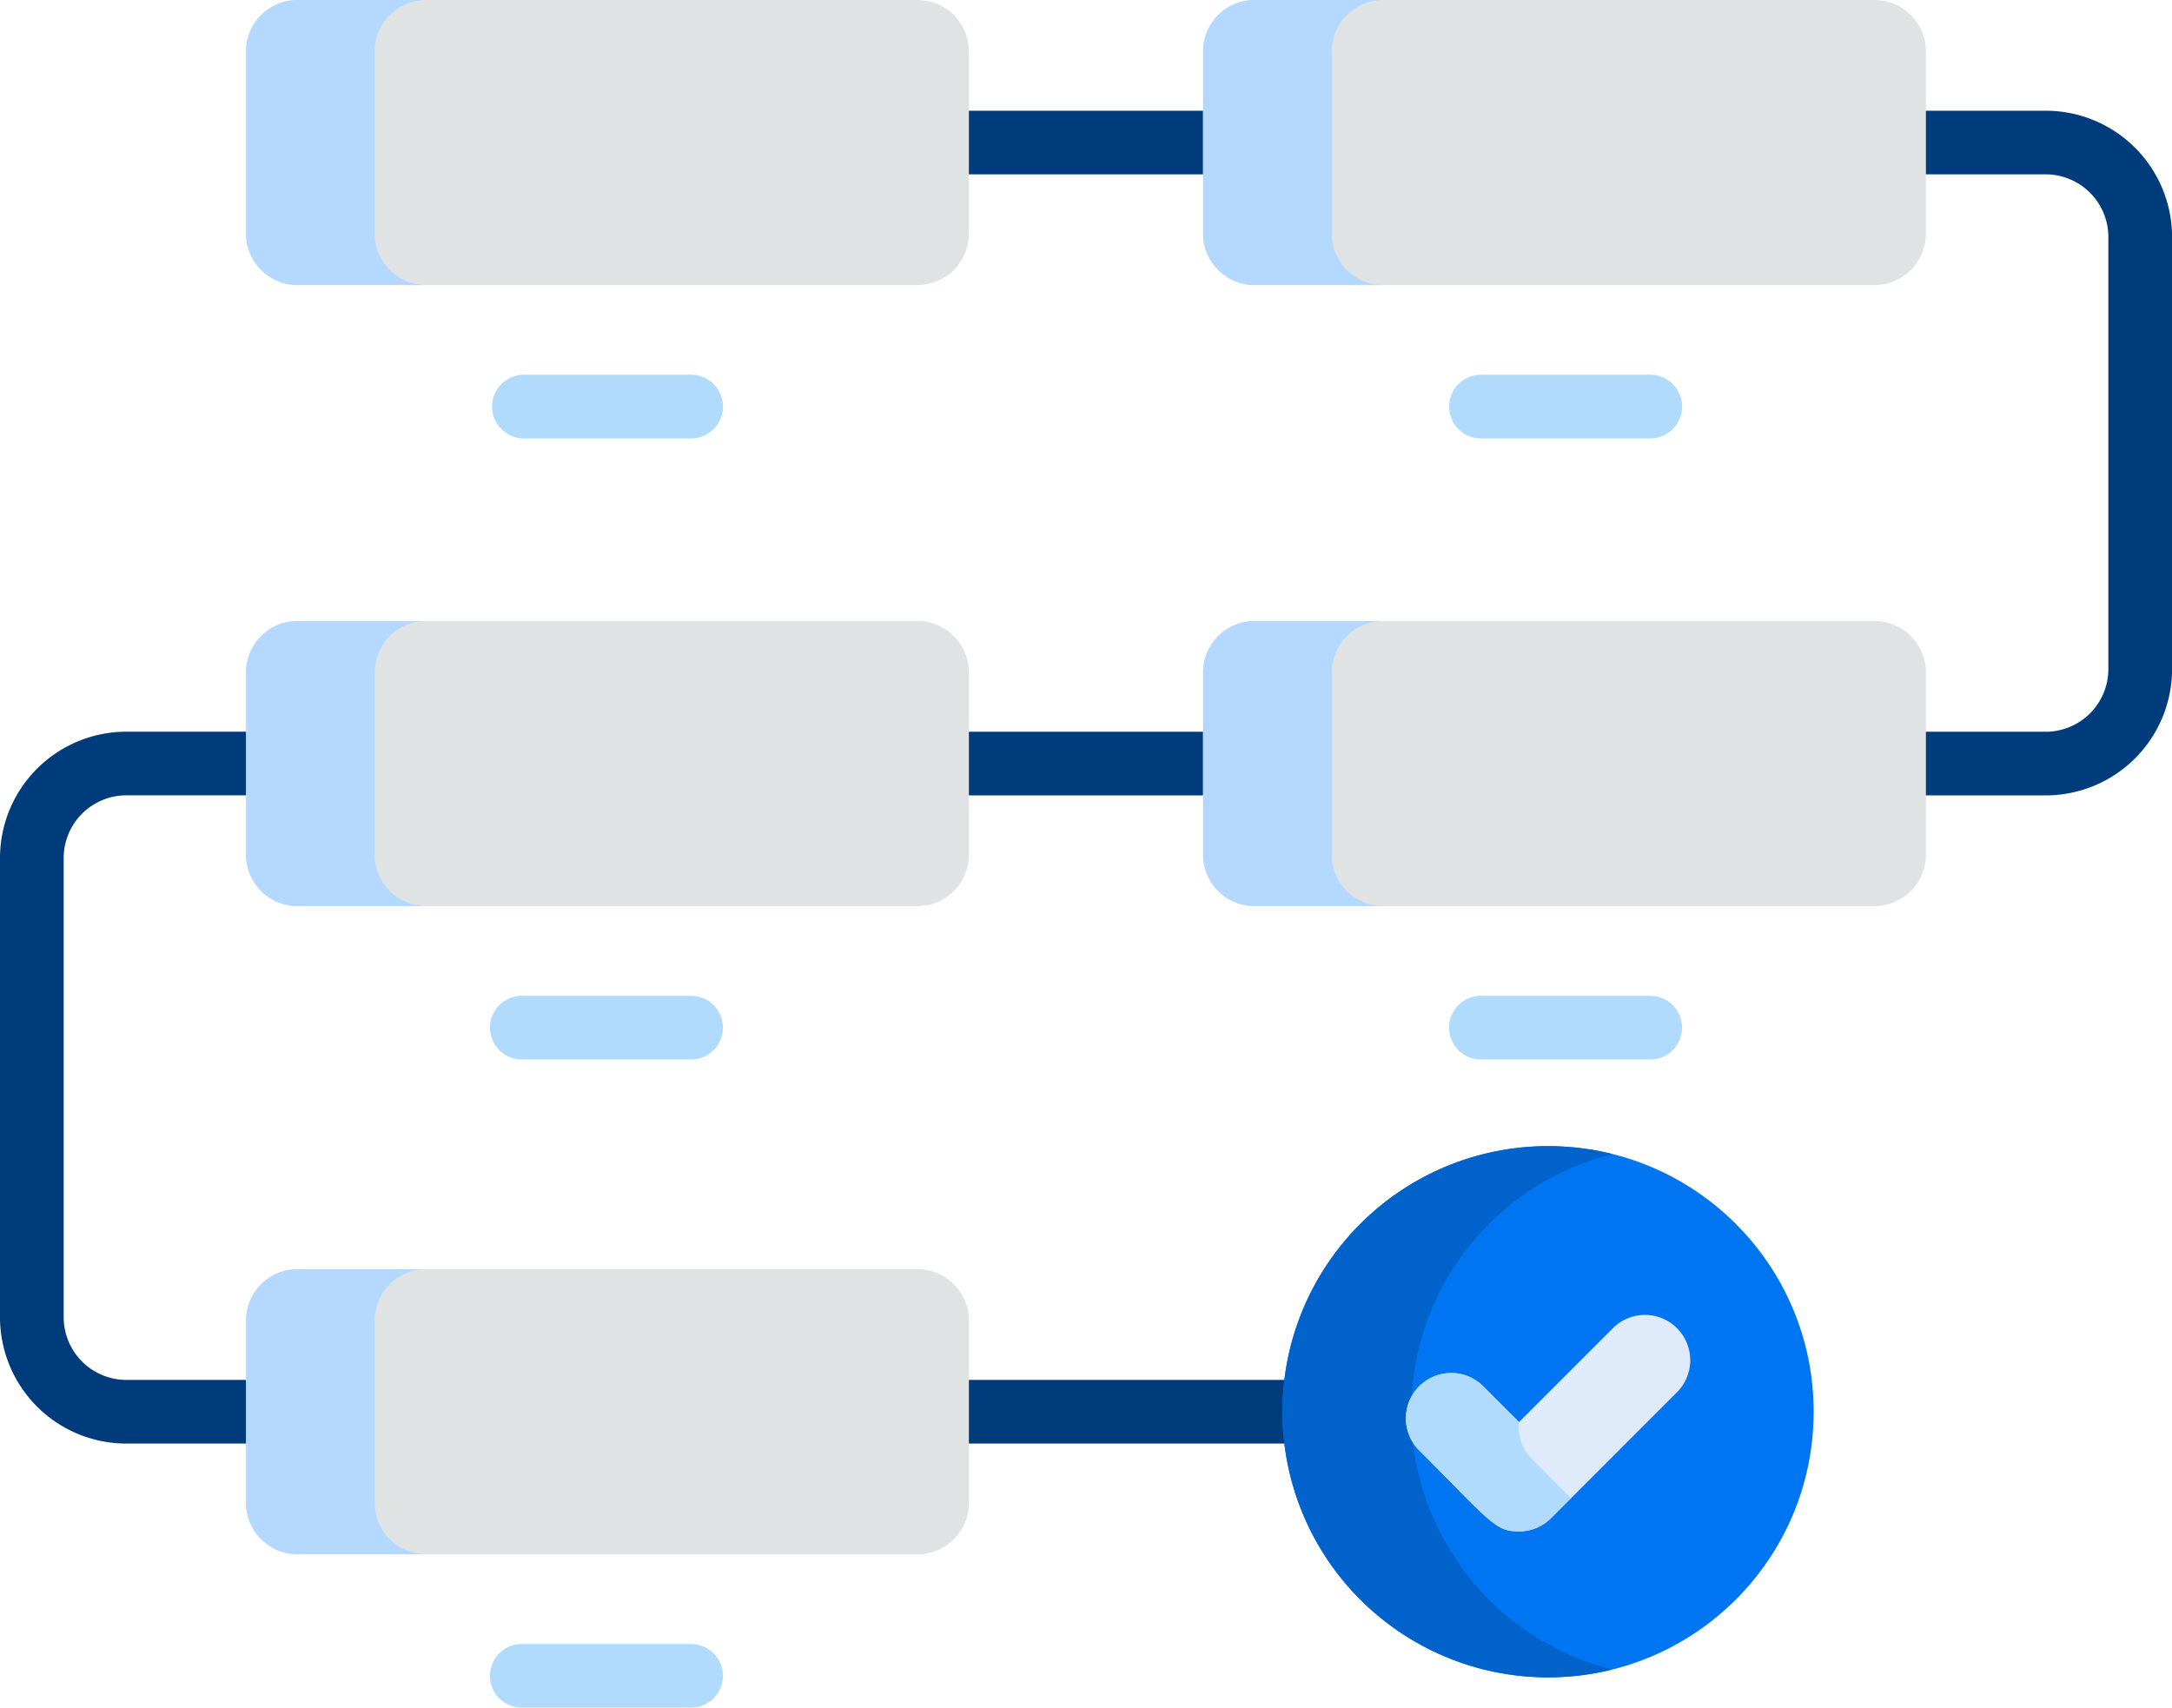
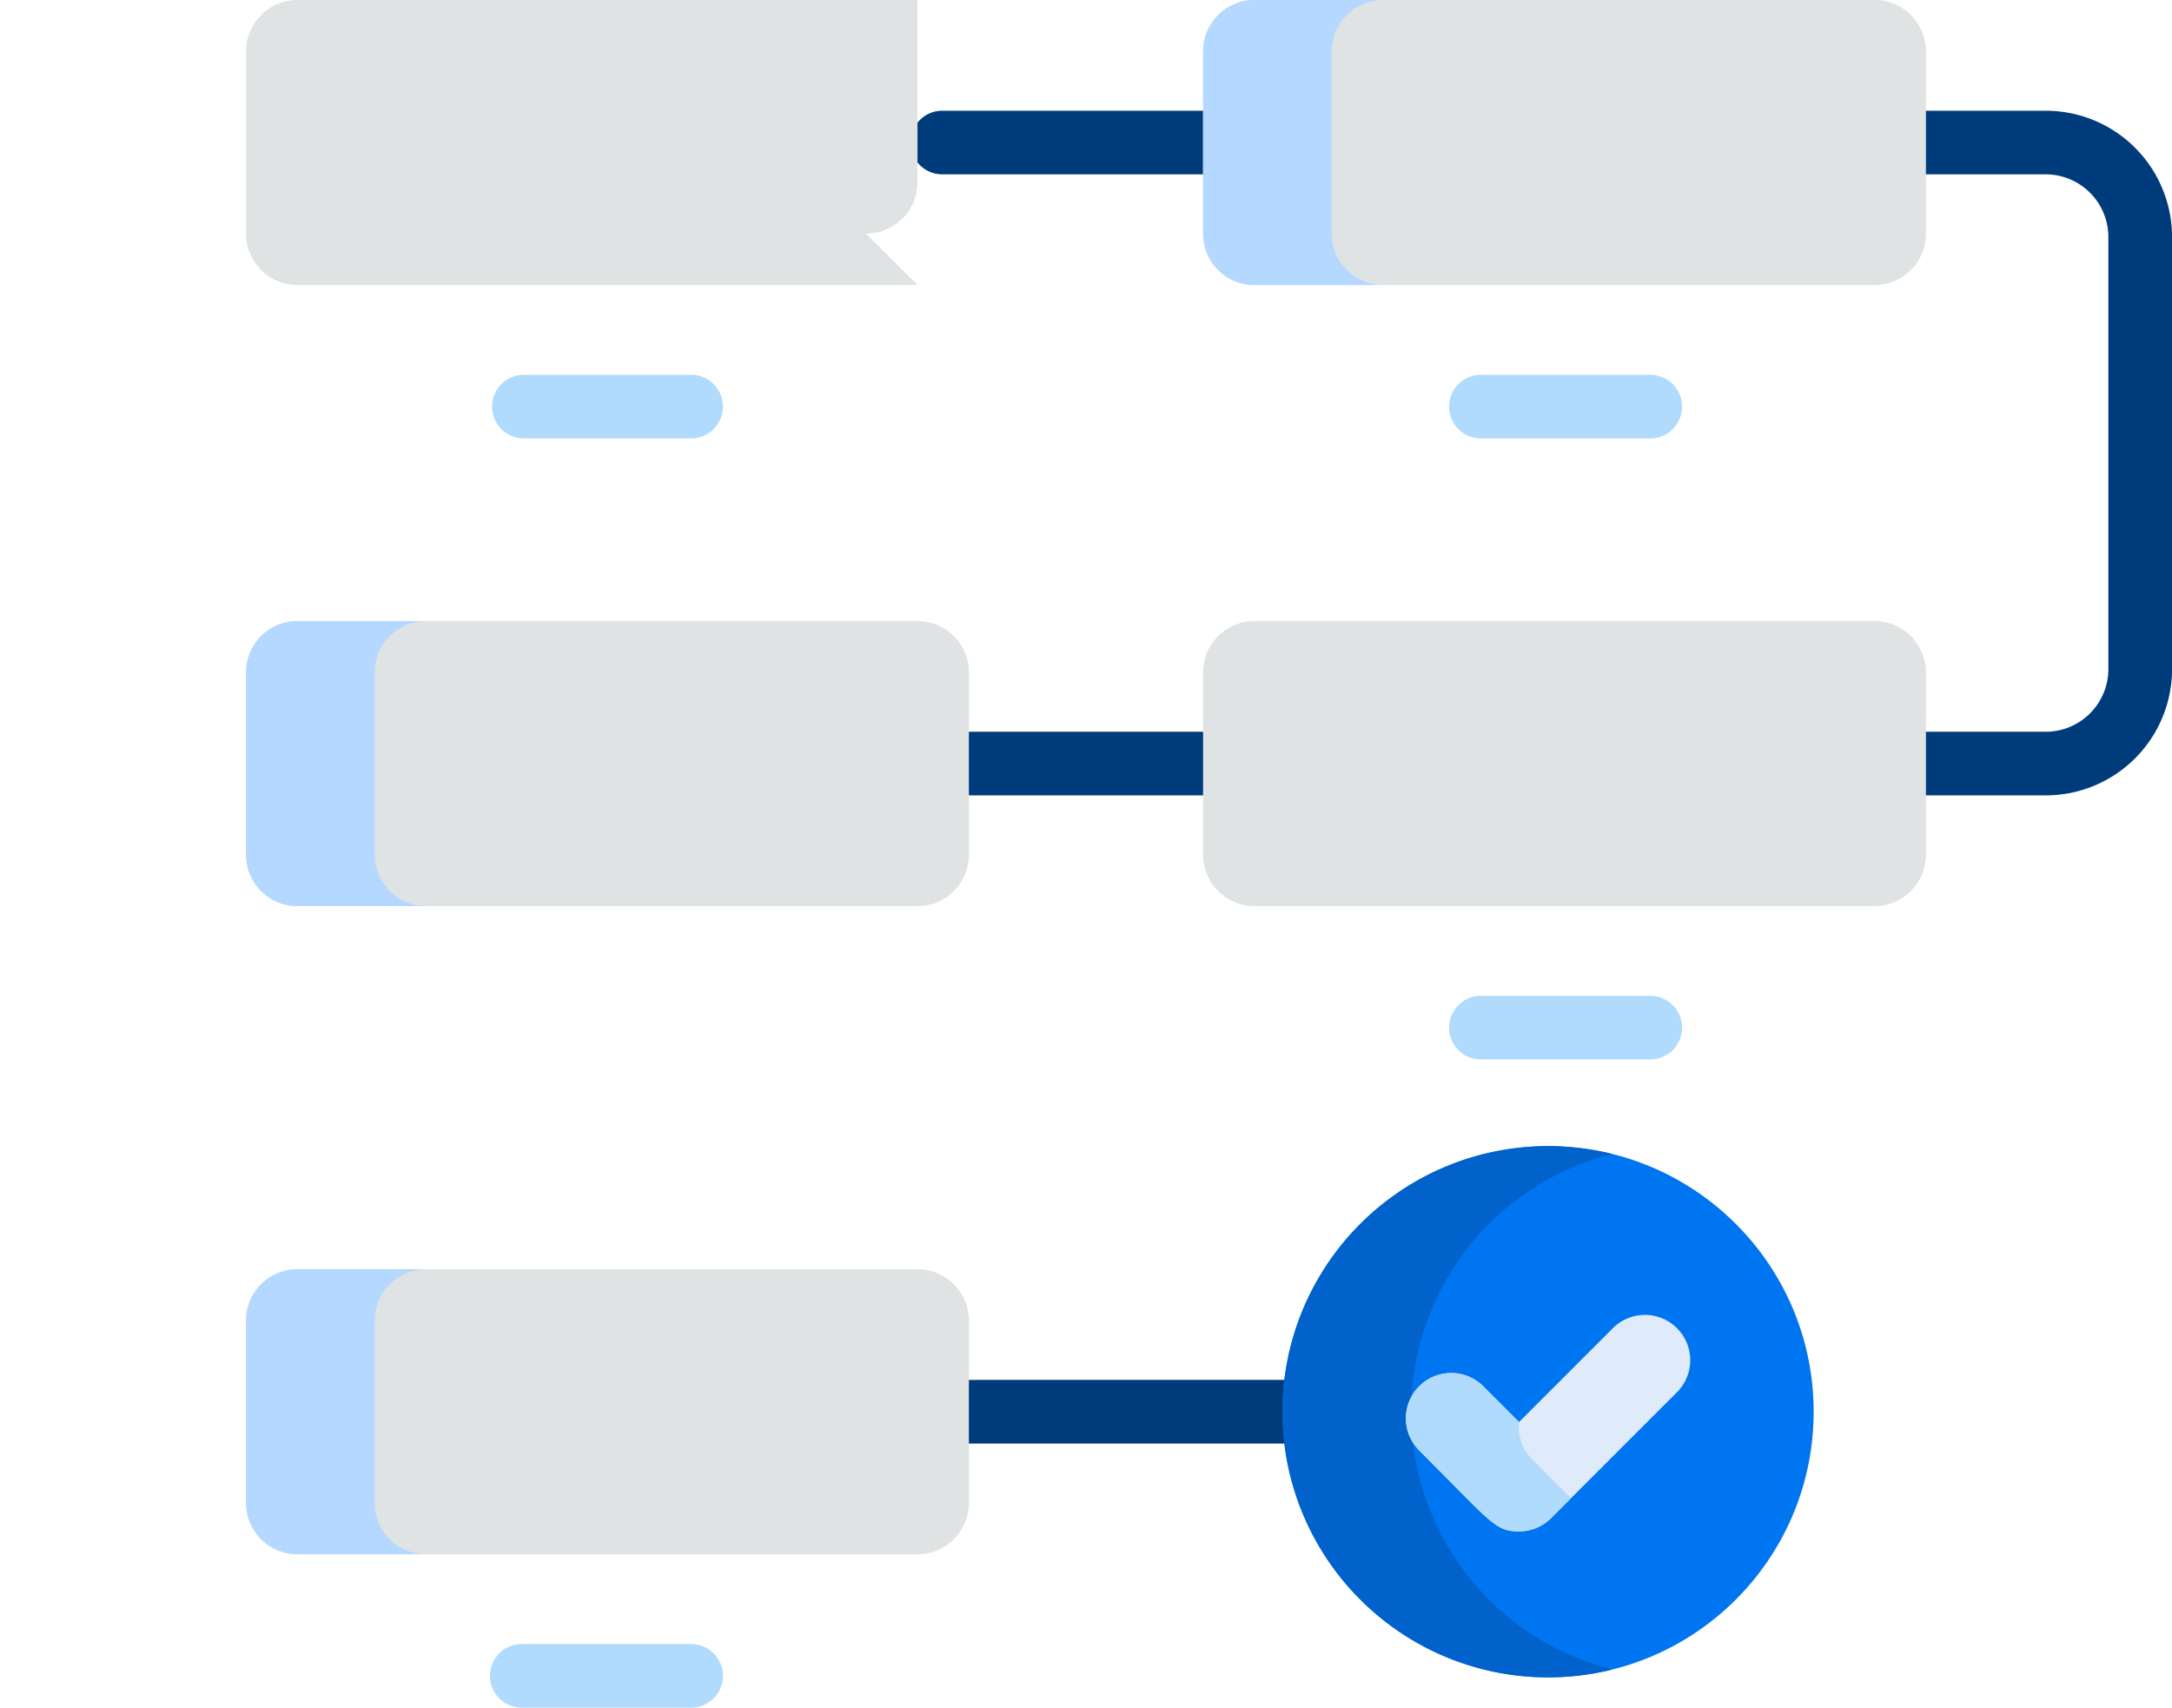
<svg xmlns="http://www.w3.org/2000/svg" width="63.594" height="50" viewBox="0 0 63.594 50">
  <g id="process_10_" data-name="process (10)" transform="translate(0 -54.722)">
    <g id="Group_15310" data-name="Group 15310" transform="translate(0 57.964)">
      <path id="Path_15724" data-name="Path 15724" d="M224.317,82.685h-8.508a.932.932,0,1,1,0-1.863h8.508a.932.932,0,1,1,0,1.863Z" transform="translate(-188.188 -80.822)" fill="#003c7c" />
      <path id="Path_15725" data-name="Path 15725" d="M444.262,100.87H439.81a.932.932,0,1,1,0-1.863h4.453a1.837,1.837,0,0,0,1.835-1.835V84.521a1.837,1.837,0,0,0-1.835-1.835H439.81a.932.932,0,0,1,0-1.863h4.453a3.7,3.7,0,0,1,3.7,3.7V97.172A3.7,3.7,0,0,1,444.262,100.87Z" transform="translate(-384.367 -80.823)" fill="#003c7c" />
      <path id="Path_15726" data-name="Path 15726" d="M224.318,229.085H215.81a.932.932,0,1,1,0-1.863h8.508a.932.932,0,1,1,0,1.863Z" transform="translate(-188.189 -209.038)" fill="#003c7c" />
-       <path id="Path_15727" data-name="Path 15727" d="M8.244,248.064H3.7a3.7,3.7,0,0,1-3.7-3.7V230.92a3.7,3.7,0,0,1,3.7-3.7H8.245a.932.932,0,1,1,0,1.863H3.7a1.837,1.837,0,0,0-1.835,1.835v13.446A1.837,1.837,0,0,0,3.7,246.2H8.244a.932.932,0,0,1,0,1.863Z" transform="translate(0 -209.038)" fill="#003c7c" />
      <path id="Path_15728" data-name="Path 15728" d="M225.49,381.884H214.56a.932.932,0,1,1,0-1.863h10.93a.932.932,0,1,1,0,1.863Z" transform="translate(-187.094 -342.859)" fill="#003c7c" />
    </g>
    <circle id="Ellipse_401" data-name="Ellipse 401" cx="7.777" cy="7.777" r="7.777" transform="translate(37.548 88.281)" fill="#0075f1" />
    <path id="Path_15729" data-name="Path 15729" d="M306.069,332.685a7.779,7.779,0,0,1,5.893-7.546,7.777,7.777,0,1,0,0,15.092A7.779,7.779,0,0,1,306.069,332.685Z" transform="translate(-264.753 -236.627)" fill="#0062ca" />
    <path id="Path_15730" data-name="Path 15730" d="M121.631,444.141h-4.958a.932.932,0,1,1,0-1.863h4.958a.932.932,0,0,1,0,1.863Z" transform="translate(-101.365 -339.419)" fill="#b1dbfc" />
    <path id="Path_15731" data-name="Path 15731" d="M77.66,362.27H59.505A1.505,1.505,0,0,1,58,360.764v-5.336a1.505,1.505,0,0,1,1.505-1.505H77.659a1.505,1.505,0,0,1,1.505,1.505v5.336A1.505,1.505,0,0,1,77.66,362.27Z" transform="translate(-50.796 -262.038)" fill="#e0e3e3" />
    <path id="Path_15732" data-name="Path 15732" d="M61.768,360.762v-5.336a1.505,1.505,0,0,1,1.505-1.505H59.505A1.505,1.505,0,0,0,58,355.426v5.336a1.505,1.505,0,0,0,1.505,1.505h3.768A1.505,1.505,0,0,1,61.768,360.762Z" transform="translate(-50.796 -262.037)" fill="#b4d8ff" />
-     <path id="Path_15733" data-name="Path 15733" d="M121.631,291.341h-4.958a.932.932,0,1,1,0-1.863h4.958a.932.932,0,0,1,0,1.863Z" transform="translate(-101.365 -205.598)" fill="#b1dbfc" />
    <path id="Path_15734" data-name="Path 15734" d="M77.66,209.469H59.505A1.505,1.505,0,0,1,58,207.963v-5.336a1.505,1.505,0,0,1,1.505-1.505H77.659a1.505,1.505,0,0,1,1.505,1.505v5.336A1.505,1.505,0,0,1,77.66,209.469Z" transform="translate(-50.796 -128.216)" fill="#e0e3e3" />
    <path id="Path_15735" data-name="Path 15735" d="M303.259,209.469H285.105a1.505,1.505,0,0,1-1.505-1.505v-5.336a1.505,1.505,0,0,1,1.505-1.505h18.154a1.505,1.505,0,0,1,1.505,1.505v5.336A1.505,1.505,0,0,1,303.259,209.469Z" transform="translate(-248.375 -128.216)" fill="#e0e3e3" />
    <path id="Path_15736" data-name="Path 15736" d="M61.768,207.963v-5.336a1.505,1.505,0,0,1,1.505-1.505H59.505A1.505,1.505,0,0,0,58,202.627v5.336a1.505,1.505,0,0,0,1.505,1.505h3.768A1.505,1.505,0,0,1,61.768,207.963Z" transform="translate(-50.796 -128.216)" fill="#b4d8ff" />
-     <path id="Path_15737" data-name="Path 15737" d="M287.368,207.963v-5.336a1.505,1.505,0,0,1,1.505-1.505h-3.768a1.505,1.505,0,0,0-1.505,1.505v5.336a1.505,1.505,0,0,0,1.505,1.505h3.768A1.505,1.505,0,0,1,287.368,207.963Z" transform="translate(-248.375 -128.216)" fill="#b4d8ff" />
    <path id="Path_15738" data-name="Path 15738" d="M347.231,291.341h-4.958a.932.932,0,0,1,0-1.863h4.958a.932.932,0,1,1,0,1.863Z" transform="translate(-298.944 -205.598)" fill="#b1dbfc" />
    <path id="Path_15739" data-name="Path 15739" d="M121.631,144.941h-4.958a.932.932,0,0,1,0-1.863h4.958a.932.932,0,0,1,0,1.863Z" transform="translate(-101.365 -77.382)" fill="#b1dbfc" />
-     <path id="Path_15740" data-name="Path 15740" d="M77.66,63.069H59.505A1.505,1.505,0,0,1,58,61.563V56.227a1.505,1.505,0,0,1,1.505-1.505H77.659a1.505,1.505,0,0,1,1.505,1.505v5.336a1.505,1.505,0,0,1-1.505,1.505Z" transform="translate(-50.796)" fill="#e0e3e3" />
+     <path id="Path_15740" data-name="Path 15740" d="M77.66,63.069H59.505A1.505,1.505,0,0,1,58,61.563V56.227a1.505,1.505,0,0,1,1.505-1.505H77.659v5.336a1.505,1.505,0,0,1-1.505,1.505Z" transform="translate(-50.796)" fill="#e0e3e3" />
    <path id="Path_15741" data-name="Path 15741" d="M303.259,63.069H285.105a1.505,1.505,0,0,1-1.505-1.505V56.227a1.505,1.505,0,0,1,1.505-1.505h18.154a1.505,1.505,0,0,1,1.505,1.505v5.336a1.505,1.505,0,0,1-1.505,1.505Z" transform="translate(-248.375)" fill="#e0e3e3" />
-     <path id="Path_15742" data-name="Path 15742" d="M61.768,61.563V56.227a1.505,1.505,0,0,1,1.505-1.505H59.505A1.505,1.505,0,0,0,58,56.227v5.336a1.505,1.505,0,0,0,1.505,1.505h3.768A1.505,1.505,0,0,1,61.768,61.563Z" transform="translate(-50.796 0)" fill="#b4d8ff" />
    <path id="Path_15743" data-name="Path 15743" d="M287.368,61.563V56.227a1.505,1.505,0,0,1,1.505-1.505h-3.768a1.505,1.505,0,0,0-1.505,1.505v5.336a1.505,1.505,0,0,0,1.505,1.505h3.768A1.505,1.505,0,0,1,287.368,61.563Z" transform="translate(-248.375 0)" fill="#b4d8ff" />
    <path id="Path_15744" data-name="Path 15744" d="M347.231,144.941h-4.958a.932.932,0,0,1,0-1.863h4.958a.932.932,0,1,1,0,1.863Z" transform="translate(-298.944 -77.382)" fill="#b1dbfc" />
    <path id="Path_15745" data-name="Path 15745" d="M334.712,371.036c-.7,0-.808-.258-2.923-2.373a1.326,1.326,0,0,1,1.876-1.876l1.047,1.047,2.75-2.75a1.326,1.326,0,0,1,1.876,1.876l-3.688,3.688a1.327,1.327,0,0,1-.938.388Z" transform="translate(-290.238 -271.473)" fill="#dfebfa" />
    <path id="Path_15746" data-name="Path 15746" d="M335.094,380.927a1.323,1.323,0,0,1-.379-1.086l0,0-1.047-1.047a1.326,1.326,0,1,0-1.876,1.876c2.115,2.115,2.225,2.373,2.923,2.373a1.326,1.326,0,0,0,.938-.389l.582-.582C335.932,381.772,335.562,381.4,335.094,380.927Z" transform="translate(-290.238 -283.483)" fill="#b1dbfc" />
  </g>
</svg>